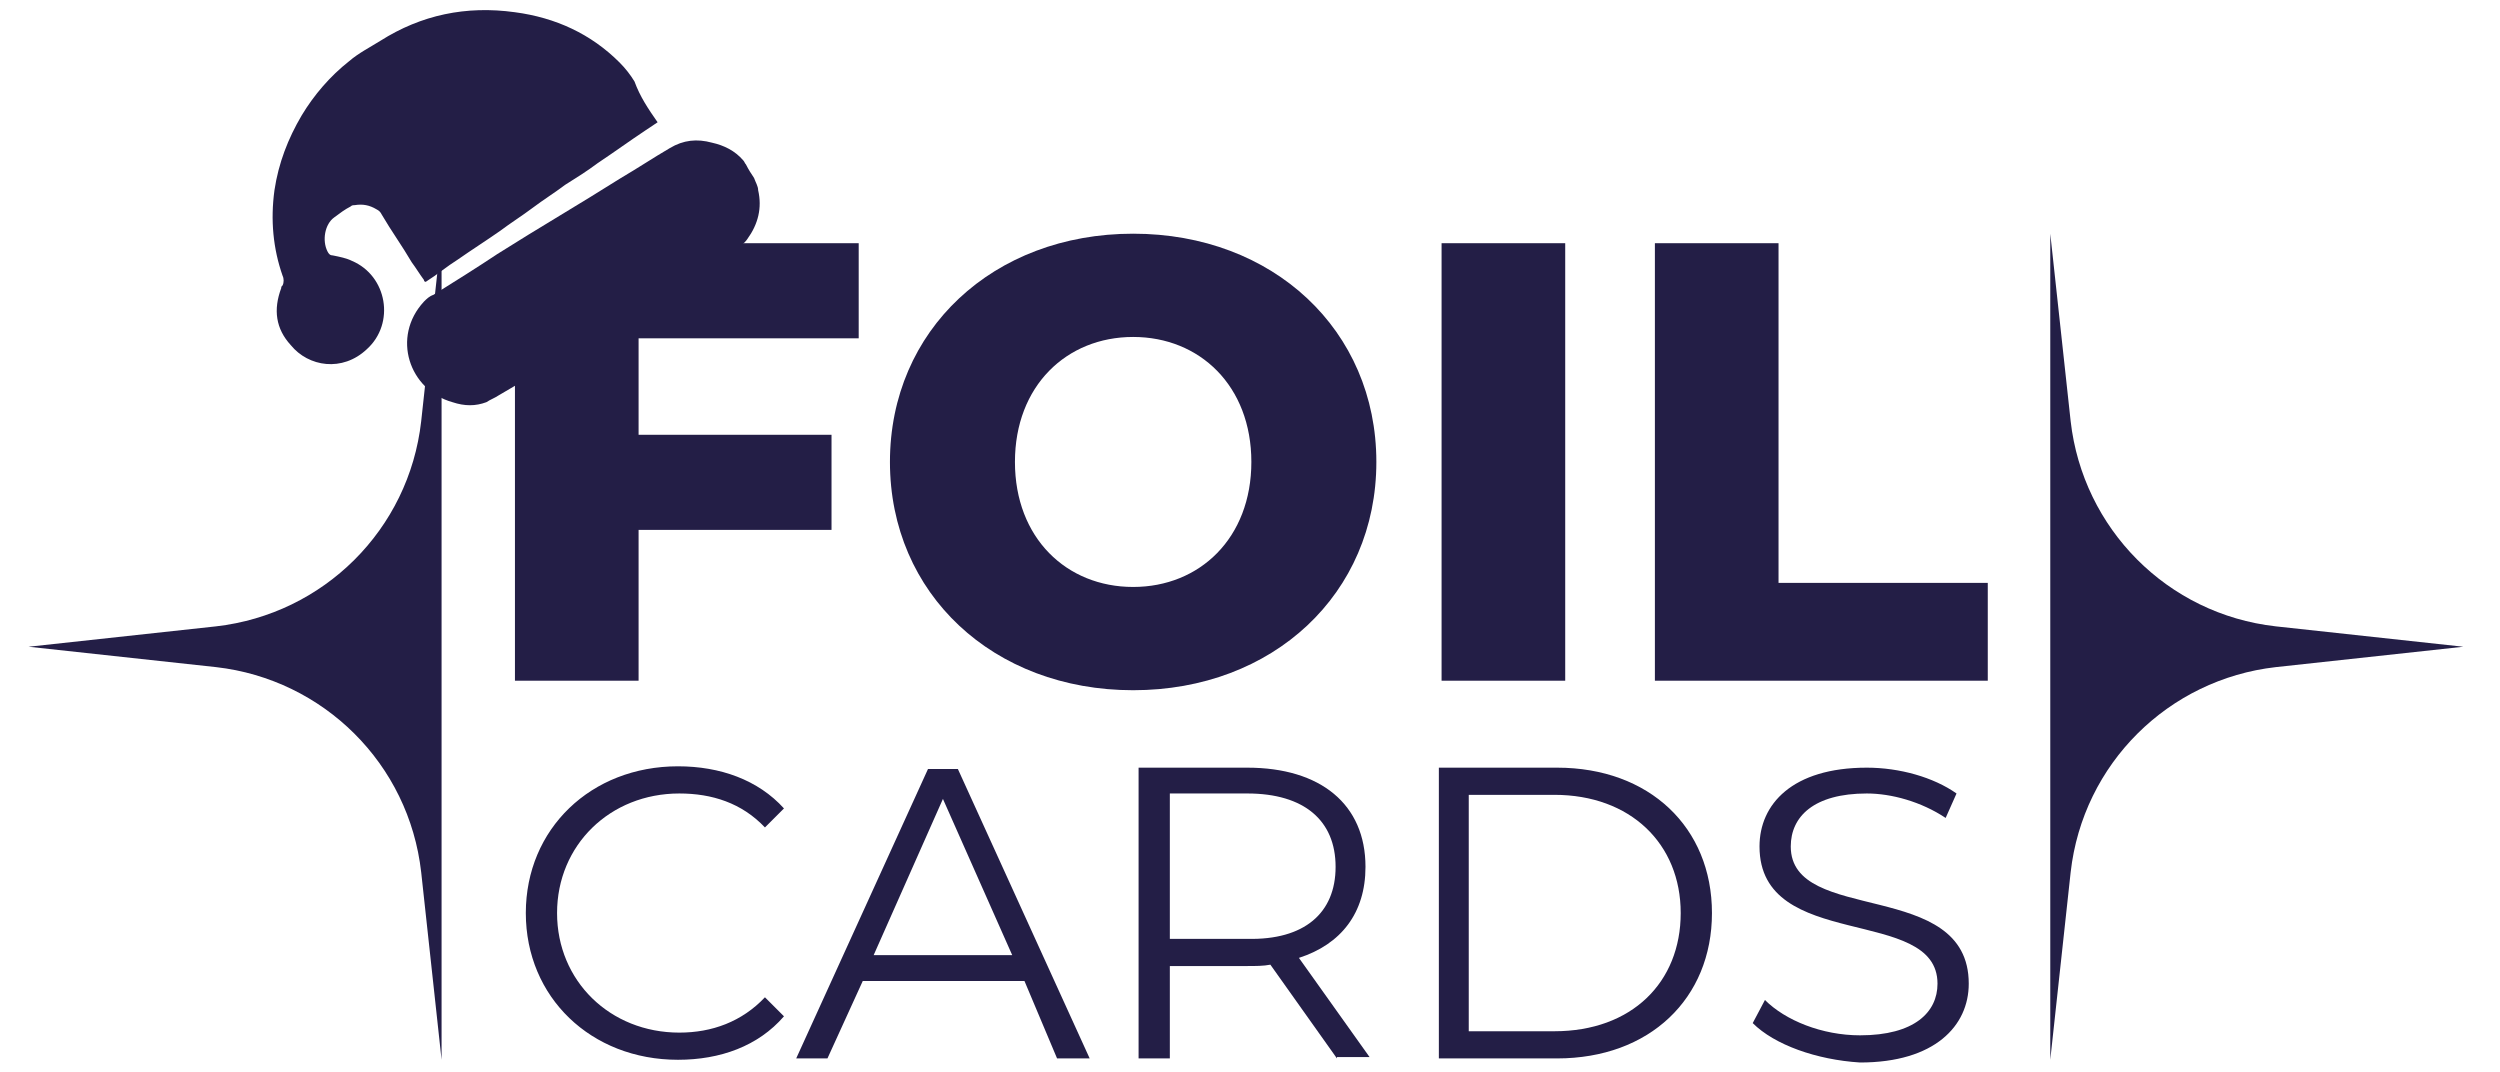
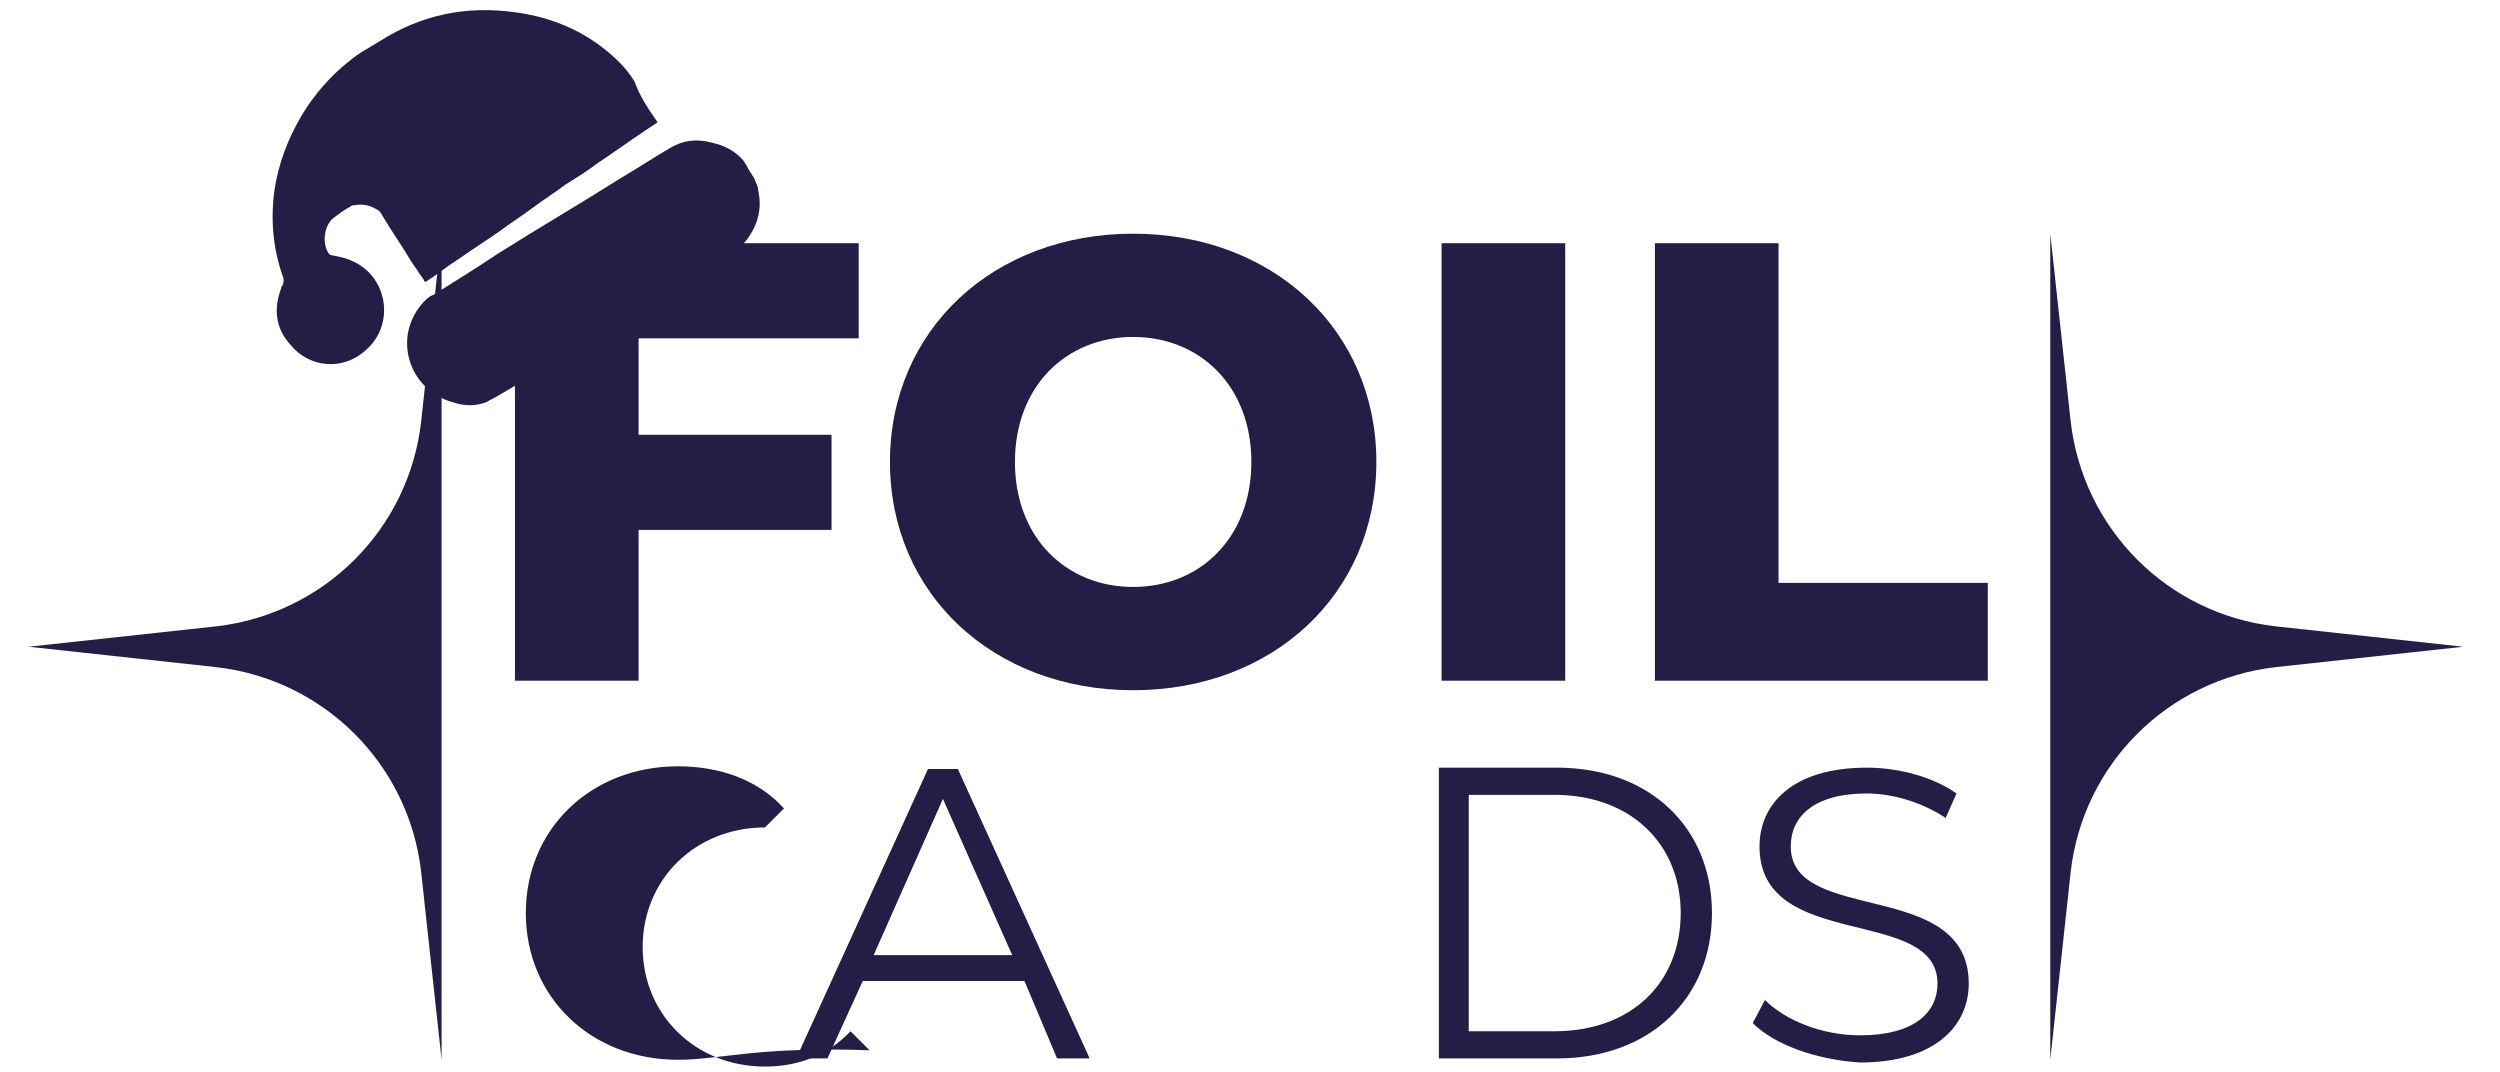
<svg xmlns="http://www.w3.org/2000/svg" version="1.1" id="Layer_1" x="0px" y="0px" viewBox="0 0 184 78.9" style="enable-background:new 0 0 184 78.9;" xml:space="preserve">
  <style type="text/css">
	.st0{fill:#231E46;}
</style>
  <g>
    <g>
      <g>
        <path class="st0" d="M47,24.9V32h14.2v7H47v11.1h-9.1V17.9h25.3v7H47z" />
        <path class="st0" d="M65.5,34c0-9.7,7.6-16.8,17.9-16.8s17.9,7.1,17.9,16.8s-7.6,16.8-17.9,16.8S65.5,43.7,65.5,34z M92.1,34     c0-5.6-3.8-9.2-8.7-9.2c-4.9,0-8.7,3.6-8.7,9.2s3.8,9.2,8.7,9.2C88.3,43.2,92.1,39.6,92.1,34z" />
        <path class="st0" d="M106.1,17.9h9.1v32.2h-9.1V17.9z" />
        <path class="st0" d="M121.8,17.9h9.1v25h15.4v7.2h-24.5V17.9z" />
      </g>
      <g>
-         <path class="st0" d="M38.7,67.2c0-6.2,4.8-10.8,11.2-10.8c3.1,0,5.9,1,7.8,3.1l-1.4,1.4c-1.7-1.8-3.9-2.5-6.3-2.5     c-5.1,0-9,3.8-9,8.8s3.9,8.8,9,8.8c2.4,0,4.6-0.8,6.3-2.6l1.4,1.4C55.8,77,53,78,49.9,78C43.5,78,38.7,73.4,38.7,67.2z" />
+         <path class="st0" d="M38.7,67.2c0-6.2,4.8-10.8,11.2-10.8c3.1,0,5.9,1,7.8,3.1l-1.4,1.4c-5.1,0-9,3.8-9,8.8s3.9,8.8,9,8.8c2.4,0,4.6-0.8,6.3-2.6l1.4,1.4C55.8,77,53,78,49.9,78C43.5,78,38.7,73.4,38.7,67.2z" />
        <path class="st0" d="M75.4,72.2H63.5l-2.6,5.7h-2.3l9.7-21.3h2.2l9.7,21.3h-2.4L75.4,72.2z M74.5,70.3l-5.1-11.5l-5.1,11.5H74.5z     " />
-         <path class="st0" d="M98.4,77.9L93.5,71c-0.5,0.1-1.1,0.1-1.7,0.1h-5.7v6.8h-2.3V56.5h8c5.4,0,8.7,2.7,8.7,7.3     c0,3.4-1.8,5.7-4.9,6.7l5.2,7.3h-2.4V77.9z M98.3,63.8c0-3.4-2.3-5.4-6.5-5.4h-5.7v10.7h5.7C96,69.2,98.3,67.2,98.3,63.8z" />
        <path class="st0" d="M105.9,56.5h8.7c6.8,0,11.4,4.4,11.4,10.7s-4.6,10.7-11.4,10.7h-8.7V56.5z M114.4,75.9     c5.7,0,9.3-3.6,9.3-8.7s-3.7-8.7-9.3-8.7h-6.3v17.4H114.4z" />
        <path class="st0" d="M129,75.3l0.9-1.7c1.5,1.5,4.2,2.6,7,2.6c4,0,5.7-1.7,5.7-3.8c0-5.8-13.1-2.3-13.1-10.1     c0-3.1,2.4-5.8,7.9-5.8c2.4,0,4.9,0.7,6.6,1.9l-0.8,1.8c-1.8-1.2-4-1.8-5.8-1.8c-3.9,0-5.6,1.7-5.6,3.9c0,5.8,13.1,2.3,13.1,10.1     c0,3.1-2.5,5.8-8,5.8C133.7,78,130.6,76.9,129,75.3z" />
      </g>
      <g>
        <path class="st0" d="M167.5,46.1c-8-0.9-14.2-7.2-15.1-15.1l-1.5-13.8V78l0,0l1.5-13.8c0.9-8,7.2-14.2,15.1-15.1l13.8-1.5     L167.5,46.1z" />
      </g>
      <g>
        <path class="st0" d="M15.9,46.1C23.8,45.2,30.1,39,31,31l1.5-13.8V78l0,0L31,64.2c-0.9-8-7.2-14.2-15.1-15.1L2.1,47.6L15.9,46.1z     " />
      </g>
    </g>
    <g>
      <path class="st0" d="M55.5,13.1c0.1,0.3,0.3,0.6,0.3,0.9c0.3,1.3,0,2.5-0.8,3.6c-0.2,0.3-0.5,0.5-0.8,0.7    c-0.9,0.6-1.8,1.2-2.7,1.8c-3.5,2.2-7.1,4.4-10.6,6.5c-1.4,0.8-2.8,1.7-4.2,2.5c-0.3,0.2-0.6,0.3-0.9,0.5c-0.8,0.3-1.6,0.3-2.5,0    c-3.2-0.9-4.5-4.8-2.1-7.4c0.2-0.2,0.4-0.4,0.7-0.5c1.6-1,3.2-2,4.7-3c3-1.9,6.1-3.7,9.1-5.6c1.2-0.7,2.4-1.5,3.6-2.2    c1-0.6,2-0.7,3.1-0.4c0.9,0.2,1.7,0.6,2.3,1.3c0.1,0.1,0.1,0.2,0.2,0.3C55.1,12.5,55.3,12.8,55.5,13.1z" />
      <path class="st0" d="M48.4,9c-0.3,0.2-0.6,0.4-0.9,0.6c-1.2,0.8-2.3,1.6-3.5,2.4c-0.8,0.6-1.6,1.1-2.4,1.6    c-0.8,0.6-1.6,1.1-2.4,1.7c-0.8,0.6-1.6,1.1-2.4,1.7c-1,0.7-2.1,1.4-3.1,2.1c-0.8,0.5-1.5,1.1-2.3,1.6c-0.1,0.1-0.2,0-0.2-0.1    c-0.3-0.4-0.6-0.9-0.9-1.3c-0.7-1.2-1.5-2.3-2.2-3.5c-0.1-0.2-0.2-0.3-0.4-0.4c-0.5-0.3-1-0.4-1.6-0.3c-0.1,0-0.2,0-0.3,0.1    c-0.4,0.2-0.8,0.5-1.2,0.8c-0.7,0.5-0.9,1.7-0.5,2.5c0.1,0.2,0.2,0.3,0.4,0.3c0.5,0.1,1,0.2,1.4,0.4c2.6,1.1,3.2,4.6,1.1,6.5    c-1.8,1.7-4.3,1.3-5.6-0.3c-1.1-1.2-1.3-2.6-0.7-4.2c0-0.1,0-0.1,0.1-0.2c0.1-0.2,0.1-0.5,0-0.7c-0.7-2-0.9-4.1-0.6-6.3    c0.3-2,1-3.8,2-5.5c0.9-1.5,2.1-2.9,3.5-4c0.7-0.6,1.5-1,2.3-1.5c3-1.9,6.3-2.6,9.9-2.1c3,0.4,5.6,1.6,7.7,3.7    C46,5,46.4,5.5,46.7,6C47.1,7.1,47.7,8,48.4,9C48.3,9,48.3,9,48.4,9z" />
    </g>
  </g>
</svg>